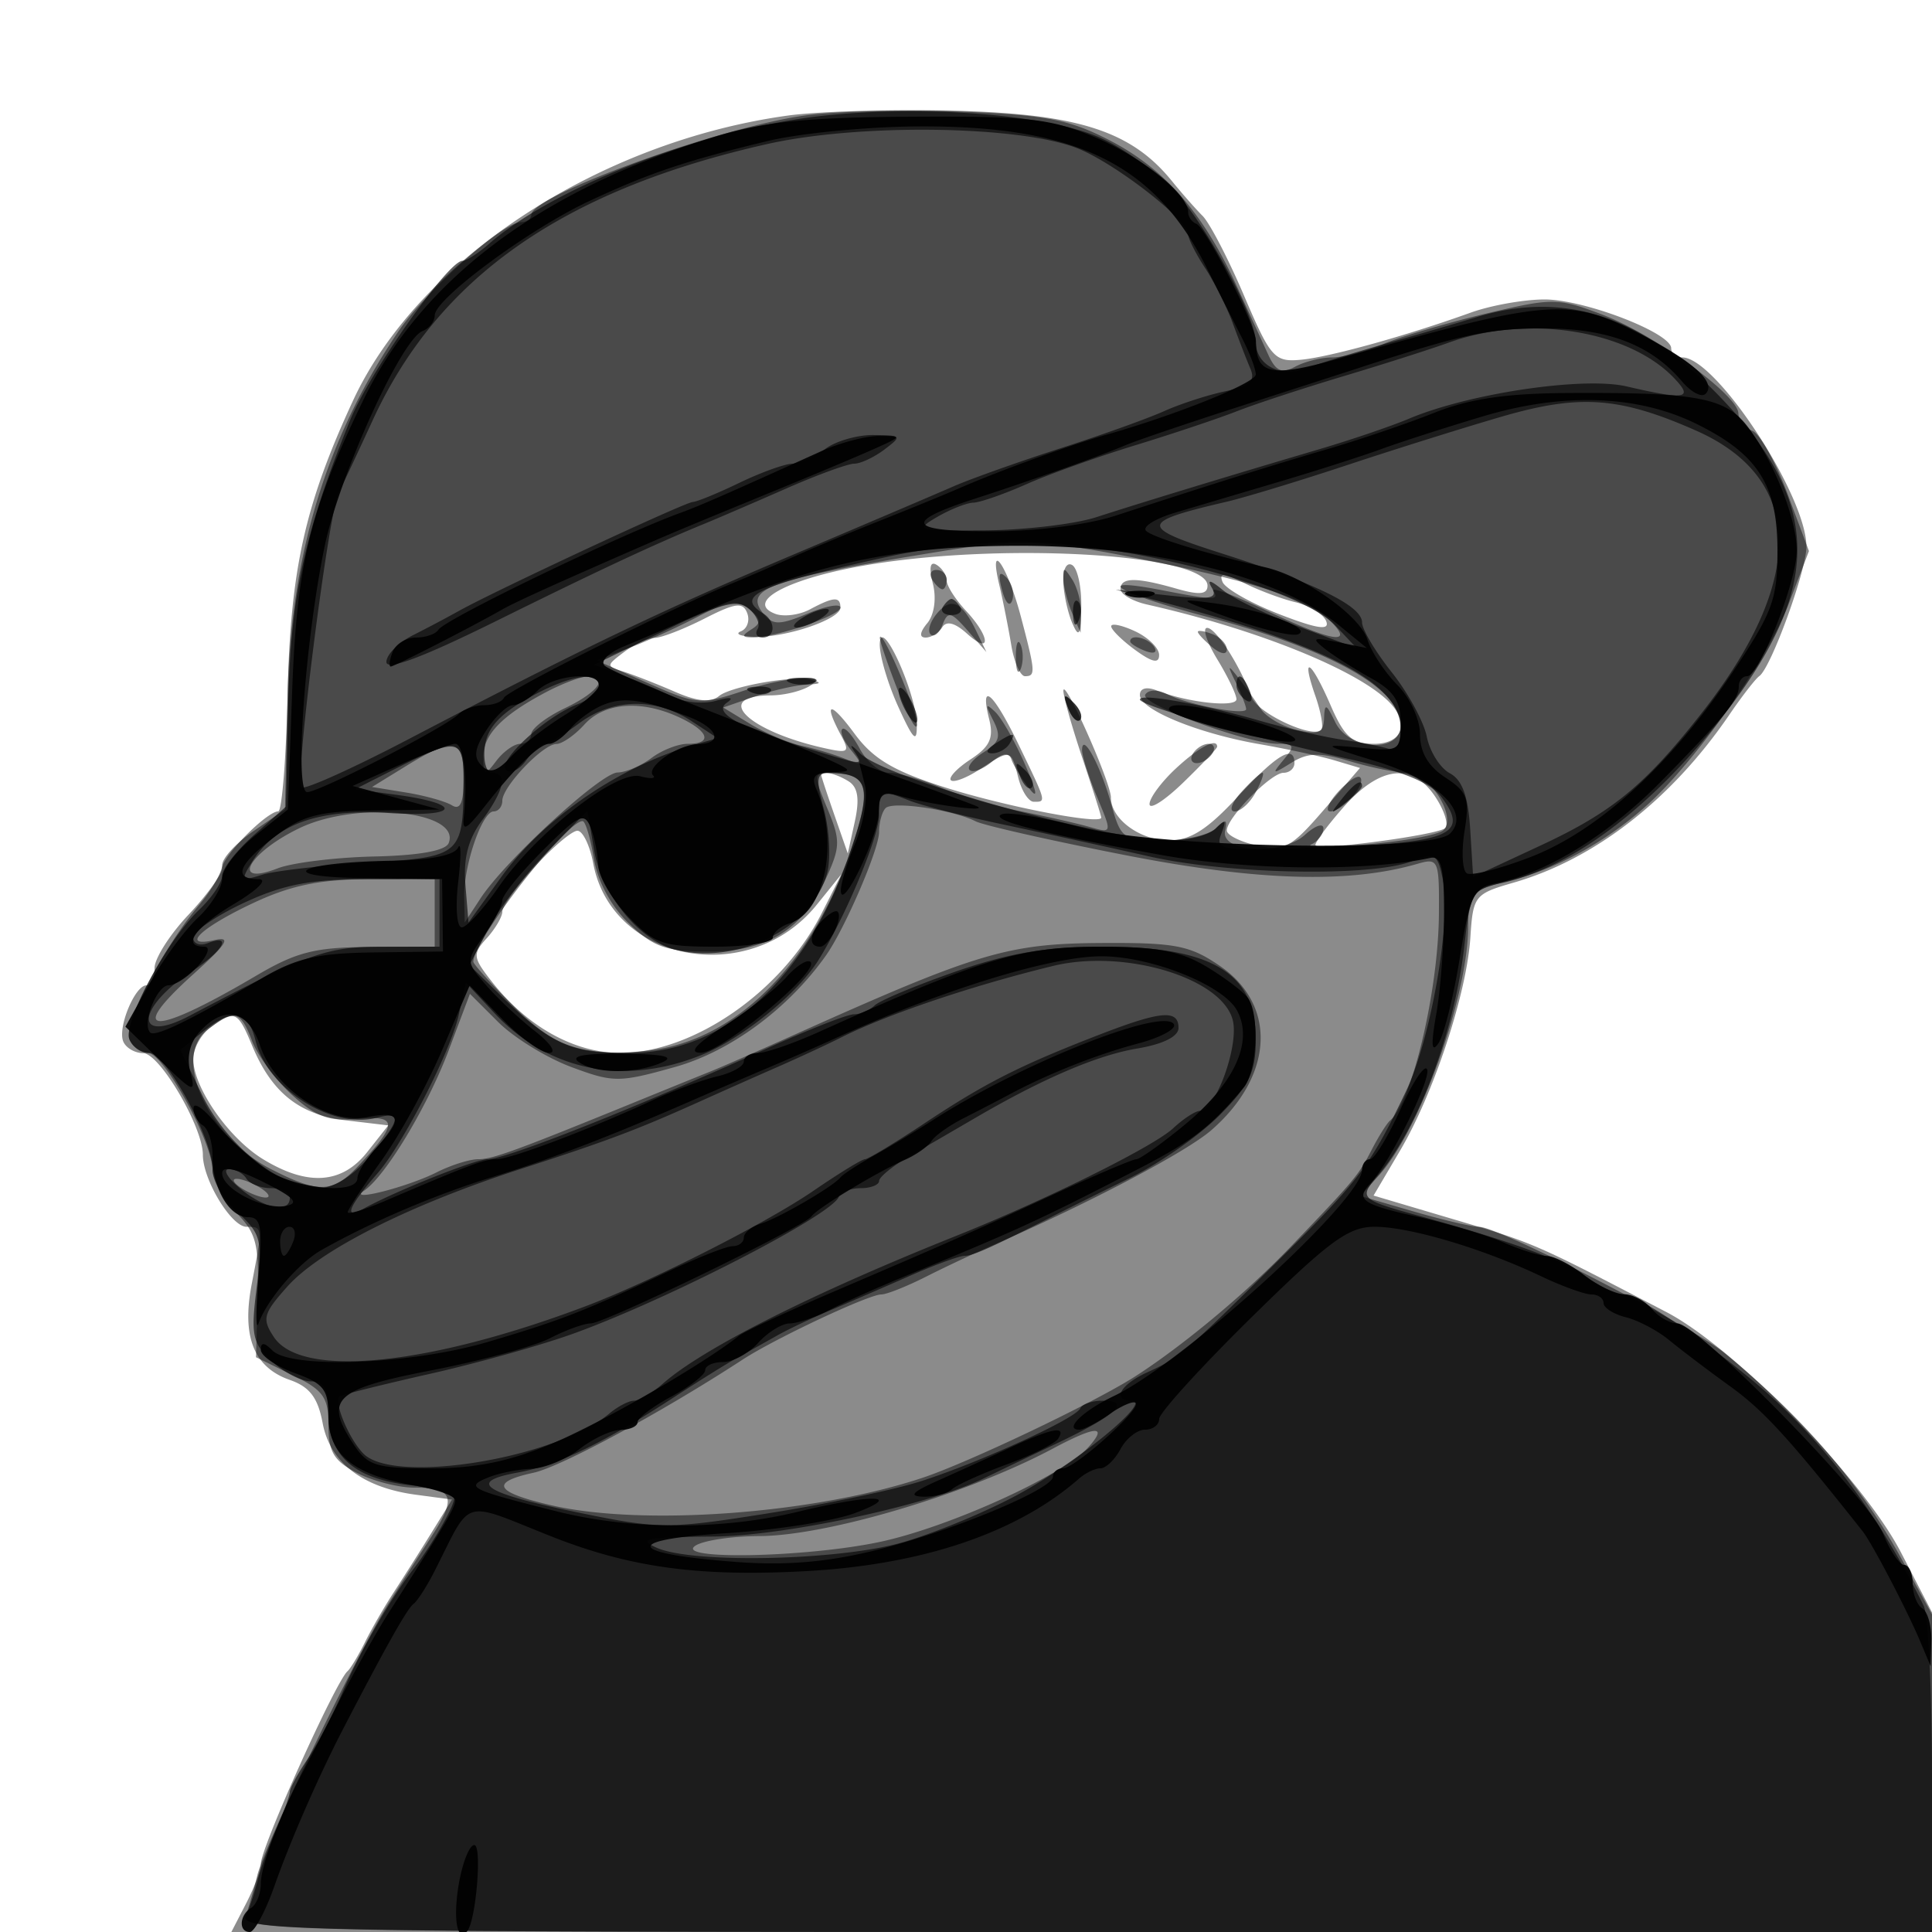
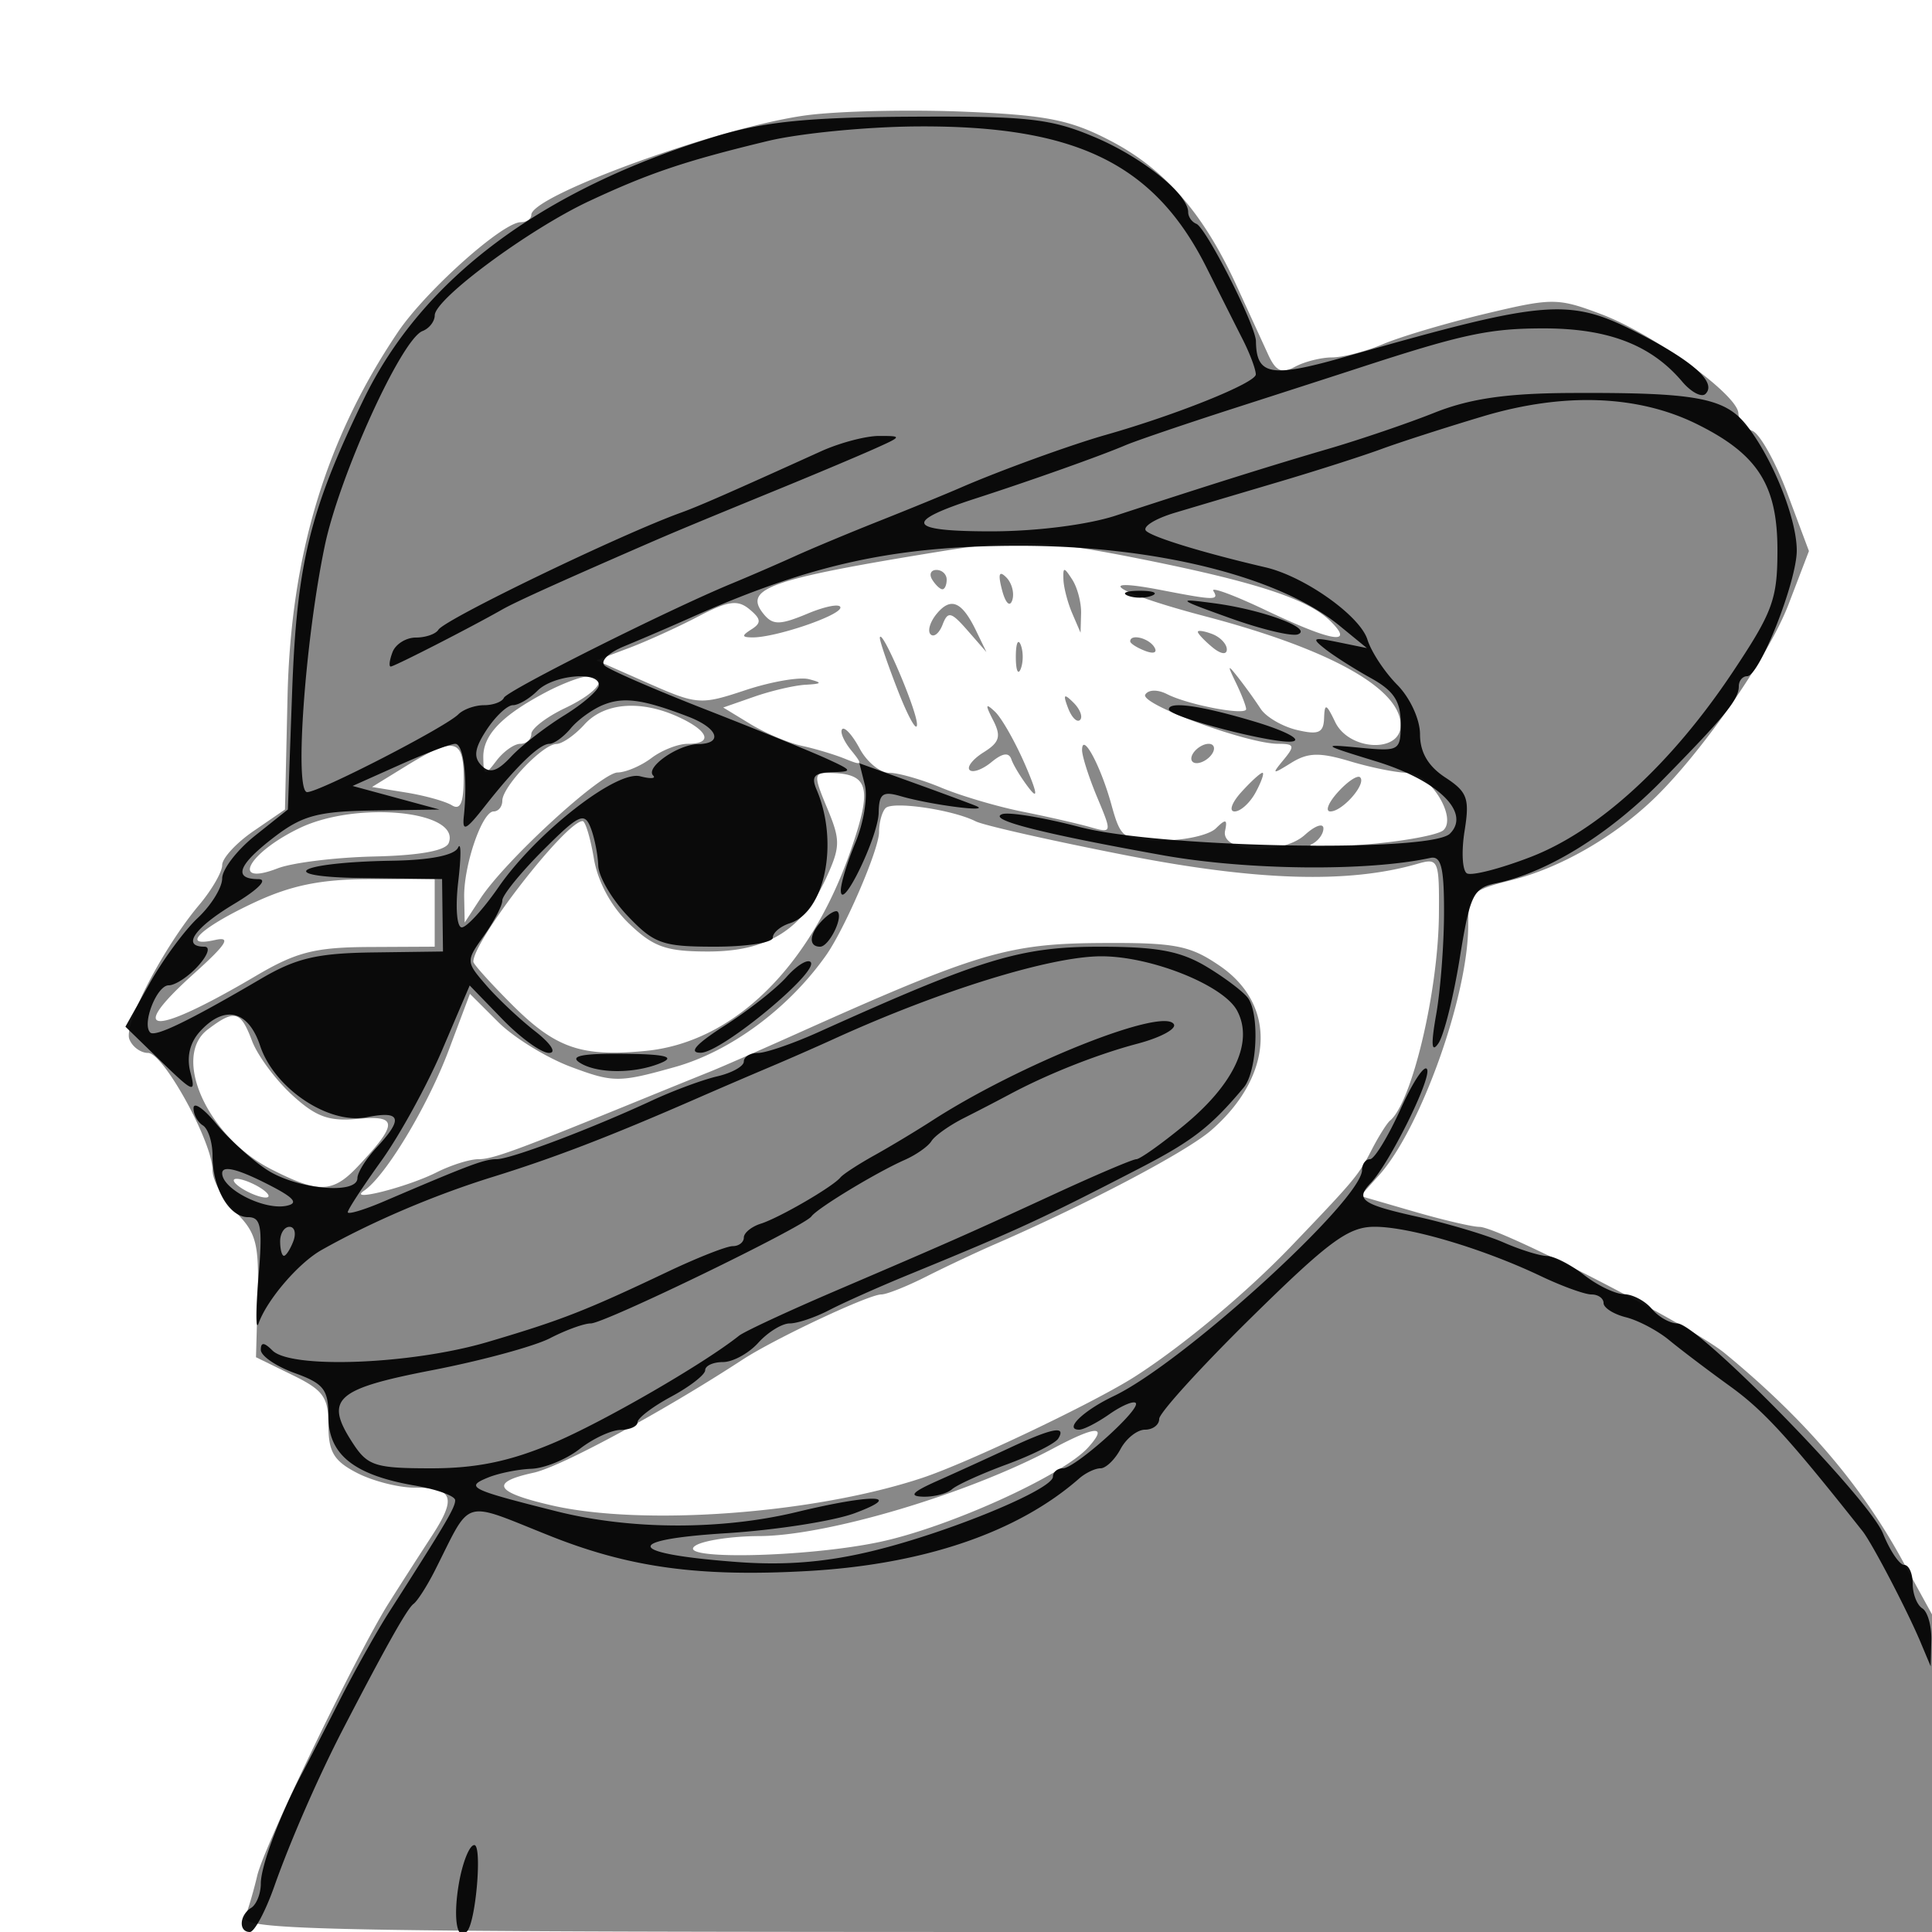
<svg xmlns="http://www.w3.org/2000/svg" width="200" height="200" fill="#000000">
-   <path fill-opacity=".455" fill-rule="evenodd" d="M81.5 11.971C61.907 14.691 43.281 26.922 36.531 41.5c-4.955 10.703-6.464 17.458-6.753 30.245-.153 6.734-.592 12.247-.976 12.25C27.61 84.004 23 88.666 23 89.862c0 .624-1.575 2.803-3.5 4.844s-3.5 4.517-3.5 5.502c0 .986-.378 1.792-.839 1.792-1.167 0-2.951 4.23-2.426 5.75.237.687 1.182 1.262 2.098 1.277 1.706.029 6.167 7.632 6.167 10.511 0 2.595 2.952 7.462 4.526 7.462 1.682 0 1.68-.021.532 5.927-1.05 5.442.216 8.624 3.95 9.926 2.046.713 2.898 1.833 3.39 4.453.769 4.1 4.125 6.686 9.637 7.426l3.759.504-2.147 3.467a381 381 0 0 1-3.886 6.132c-.957 1.466-2.298 3.79-2.98 5.165s-1.494 2.725-1.804 3C34.721 174.115 27 191.274 27 192.951c0 .631-.687 2.476-1.526 4.099L23.949 200H200v-33.082l-3.211-6.209c-3.93-7.599-17.197-21.193-24.289-24.886-14.009-7.296-13.487-7.071-22.655-9.789l-7.655-2.269 2.752-4.666c3.481-5.904 6.898-16.271 7.271-22.06.277-4.302.437-4.505 4.465-5.666 8.415-2.426 16.337-8.587 22.336-17.373 1.314-1.925 2.713-3.729 3.108-4.009C183.336 69.129 187 59.065 187 56.59c0-5.306-9.368-19.59-12.848-19.59-.634 0-1.152-.429-1.152-.953 0-1.585-8.991-5.047-13.107-5.047-2.119 0-5.549.61-7.623 1.355-6.768 2.433-14.711 4.634-17.657 4.892-2.688.236-3.091-.224-5.835-6.654-1.622-3.798-3.55-7.508-4.286-8.244s-2.16-2.353-3.165-3.594c-4.163-5.139-9.588-6.924-22.136-7.283-6.43-.184-14.391.041-17.691.499m7.554 46.643c-7.752 1.406-11.916 3.734-8.81 4.926.88.338 2.505.129 3.612-.463C86.309 61.764 87 61.726 87 62.902c0 1.204-5.643 3.118-8.899 3.019-1.431-.043-2.064-.297-1.407-.565.656-.267.951-1.118.654-1.892-.445-1.159-1.221-1.059-4.404.565-2.125 1.084-4.445 1.985-5.154 2.003-.71.017-2.147.68-3.193 1.472-1.872 1.417-1.872 1.451 0 2.041 1.046.331 3.413 1.259 5.259 2.062 2.346 1.022 3.731 1.151 4.601.429.685-.568 3.449-1.296 6.144-1.617 3.619-.431 4.507-.305 3.399.483-.825.587-2.711 1.074-4.191 1.083-6.122.035-2.452 3.679 5.493 5.453 2.547.569 2.707.447 1.75-1.34-1.876-3.505-1.115-3.572 1.428-.125 1.914 2.594 4.044 3.857 9.341 5.536C104.11 83.503 114 85.414 114 84.636c0-.179-.889-2.983-1.975-6.231s-1.961-6.355-1.943-6.905c.048-1.445 4.918 9.505 4.918 11.057 0 2.23 3.014 4.443 6.051 4.443 2.165 0 3.967-1.149 7.056-4.5C132.172 78.09 134 77.004 134 79c0 .55-.511 1-1.135 1-1.294 0-5.865 4.655-5.865 5.972 0 .478 1.408 1.178 3.13 1.556 2.814.619 3.508.249 6.893-3.67l3.764-4.358-2.644-.788c-1.454-.433-4.937-1.186-7.74-1.673-6.398-1.11-12.403-3.577-12.403-5.095 0-.7.692-.884 1.75-.466 3.148 1.245 8.25 1.803 8.246.903-.002-.485-.895-2.344-1.985-4.131S124.448 65 124.96 65c.911 0 3.373 3.834 4.615 7.187.605 1.632 6.283 4.288 7.203 3.369.249-.25-.025-1.827-.61-3.505-1.534-4.399-.467-3.754 1.571.949 1.423 3.284 2.228 4 4.497 4 2.992 0 3.743-2.173 1.514-4.381-3.363-3.331-13.755-7.504-25-10.037-1.513-.341-2.75-1.062-2.75-1.601 0-1.228 1.604-1.242 5.757-.051 2.404.69 3.243.612 3.243-.3 0-3.341-21.871-4.568-35.946-2.016m7.518 1.815c.383 1.527.143 3.21-.583 4.084-.783.943-.845 1.487-.17 1.487.584 0 1.359-.479 1.721-1.065.431-.697 1.315-.471 2.559.655 2.527 2.286 2.446.372-.099-2.36-1.1-1.18-2-2.589-2-3.129 0-.541-.468-1.272-1.04-1.626-.675-.417-.811.269-.388 1.954m6.863.071c.389 1.65.95 4.463 1.246 6.25s.939 3.25 1.428 3.25c1.116 0 1.086-.427-.438-6.202-1.361-5.158-3.377-8.131-2.236-3.298m6.635-.309c.039 1.27.457 3.209.93 4.309.693 1.612.873 1.284.93-1.691.038-2.03-.38-3.969-.93-4.309-.562-.347-.969.393-.93 1.691m16.486.047c.276.694 2.921 2.199 5.877 3.345 3.897 1.509 5.234 1.713 4.861.741-.283-.738-1.702-1.626-3.154-1.973s-3.865-1.249-5.363-2.003c-2.091-1.053-2.607-1.079-2.221-.11m-11.525 4.606c.018.361 1.143 1.465 2.5 2.453 1.763 1.282 2.467 1.425 2.461.5-.004-.713-1.129-1.817-2.5-2.453s-2.478-.861-2.461-.5m-23.957 1.797c-.041 1.177.816 4.102 1.904 6.5 1.579 3.48 1.968 3.855 1.926 1.859-.07-3.363-3.726-11.343-3.83-8.359m11.329 7.828c.484 1.929.063 2.835-1.923 4.136-1.398.916-2.317 1.891-2.042 2.166s1.623-.236 2.996-1.136c3.205-2.1 3.234-2.093 3.977.865.345 1.375 1.069 2.5 1.608 2.5 1.308 0 1.338.115-1.521-5.813-2.662-5.517-4.119-6.796-3.095-2.718m19.337 5.071c-1.507 1.398-2.74 3.061-2.74 3.697 0 .635 1.575-.371 3.5-2.237s3.5-3.529 3.5-3.696c0-.962-1.87.02-4.26 2.236m-36.725.71c.008.138.63 2.017 1.382 4.177l1.367 3.926.725-3.301c.512-2.335.327-3.554-.632-4.162-1.292-.818-2.874-1.175-2.842-.64m54.027 3.355c-1.741 1.983-3.024 3.747-2.85 3.92.531.532 12.727-1.111 13.424-1.808.36-.36-.091-1.794-1.004-3.186-2.386-3.642-5.762-3.264-9.57 1.074m-83.657 6.09C53.523 91.728 52 93.83 52 94.367s-.725 1.777-1.611 2.756c-1.488 1.644-1.448 1.987.539 4.512 3.663 4.658 8.546 7.365 13.284 7.365 7.556 0 16.764-6.383 20.842-14.449l2.048-4.051-2.567 3.178c-6.948 8.601-21.201 5.951-23.124-4.3C61.063 87.52 60.326 86 59.774 86c-.553 0-2.527 1.663-4.389 3.695M21.75 106.392c-.962.731-1.748 2.179-1.746 3.218.006 2.965 3.661 8.215 7.237 10.395 4.612 2.812 8.165 2.564 10.783-.755l2.17-2.75-4.368-.521c-4.836-.576-7.709-2.869-9.74-7.772-1.48-3.572-1.829-3.718-4.336-1.815" />
  <path fill-opacity=".468" fill-rule="evenodd" d="M83.5 11.932C74.69 13.098 55 20.223 55 22.244c0 .416-.487.756-1.082.756-1.893 0-9.863 7.128-12.735 11.39-7.458 11.068-11.085 23.061-11.419 37.76L29.5 83.8l-3.25 2.229C24.462 87.255 23 88.84 23 89.552s-1.073 2.569-2.384 4.127c-3.712 4.413-7.827 12.329-7.224 13.9.3.782 1.17 1.421 1.935 1.421 1.6 0 6.673 9.227 6.673 12.138 0 1.074 1.092 3.045 2.426 4.379 2.103 2.103 2.402 3.261 2.25 8.704L26.5 140.5l3.75 1.832c3.236 1.582 3.75 2.297 3.75 5.225 0 2.744.563 3.683 2.95 4.917 1.623.839 4.296 1.526 5.941 1.526 4.035 0 4.406 1.027 1.807 5.01a677 677 0 0 0-4.449 6.929c-3.268 5.169-12.889 25.105-13.618 28.218-.342 1.462-.898 3.374-1.234 4.25-.556 1.45 7.263 1.593 86.996 1.593H200v-32.877l-3.13-5.704c-4.271-7.782-10.125-14.595-18.343-21.35-3.378-2.776-23.34-13.053-25.373-13.063-.74-.003-3.816-.724-6.835-1.602l-5.488-1.595 1.933-2.155c4.285-4.774 9.2-18.515 9.224-25.785.011-3.475.209-3.681 4.583-4.783 4.871-1.226 10.339-4.336 14.442-8.212 4.978-4.703 12.049-14.858 14.127-20.289l2.121-5.54-2.226-5.952c-1.225-3.274-2.858-6.195-3.631-6.491-.772-.297-1.423-1.116-1.447-1.821-.063-1.911-8.787-8.217-14.187-10.253-4.512-1.702-5.064-1.704-12-.049-3.998.954-8.748 2.362-10.554 3.128S139.018 37 137.9 37s-2.836.431-3.82.957c-1.402.75-2.006.48-2.798-1.25-.556-1.214-2.043-4.457-3.306-7.207-3.403-7.412-7.378-11.978-12.978-14.906-4.195-2.193-6.643-2.681-15.248-3.035-5.637-.232-12.95-.064-16.25.373m14 45.128c-17.972 2.915-20.639 3.863-18.413 6.545.927 1.117 1.676 1.103 4.512-.082 1.871-.782 3.401-1.065 3.401-.63 0 .831-6.743 3.118-9.116 3.092-1.109-.013-1.126-.179-.087-.839 1.04-.659.999-1.07-.208-2.072-1.223-1.015-2.215-.877-5.297.74-2.086 1.094-5.315 2.563-7.177 3.265l-3.385 1.275 5.312 2.345c5.135 2.266 5.472 2.291 10.122.747 2.645-.879 5.603-1.391 6.573-1.138 1.434.374 1.371.482-.338.576-1.155.064-3.547.62-5.316 1.237l-3.215 1.121 2.822 1.716c1.552.943 3.944 1.956 5.316 2.25s3.394.902 4.494 1.351c1.79.73 1.854.636.607-.896-.765-.941-1.179-1.925-.918-2.186s1.076.65 1.812 2.025C89.736 78.876 91.107 80 92.047 80s3.363.691 5.386 1.536c2.022.845 5.789 1.96 8.372 2.477 2.582.517 5.739 1.237 7.015 1.599 2.318.657 2.319.655.75-3.099-.864-2.067-1.563-4.265-1.555-4.885.026-1.886 1.92 1.637 3.024 5.622.992 3.584 1.226 3.75 5.3 3.75 2.343 0 4.833-.562 5.532-1.25 1.02-1.002 1.208-.953.95.25-.486 2.271 5.87 2.59 8.273.415 1.048-.949 1.906-1.243 1.906-.653 0 .589-.562 1.332-1.25 1.65-.687.319 1.9.317 5.75-.004s7.418-.984 7.93-1.475c1.42-1.363-1.456-5.933-3.733-5.933-1.081 0-3.745-.533-5.92-1.185-3.174-.951-4.382-.919-6.116.161-1.969 1.225-2.039 1.197-.789-.315 1.197-1.448 1.126-1.661-.555-1.661-3.227 0-14.359-4.123-13.758-5.095.323-.524 1.28-.544 2.252-.049 2.188 1.117 8.189 2.255 8.189 1.553 0-.297-.475-1.523-1.055-2.725-.912-1.888-.878-1.958.25-.521a53 53 0 0 1 2.305 3.206c.55.847 2.238 1.835 3.75 2.195 2.236.531 2.763.305 2.818-1.206.058-1.595.221-1.54 1.152.392 1.436 2.976 6.78 3.23 6.78.323 0-3.795-7.342-7.884-20.245-11.275-9.035-2.374-12.002-4.158-4.505-2.707 5.506 1.065 5.969 1.072 5.356.08-.282-.456 2.16.444 5.427 2 6.804 3.241 9.228 3.661 6.735 1.169-2.277-2.278-7.514-4.021-19.092-6.358-10.402-2.099-13.173-2.219-21.176-.922m-1 2.94c.34.55.816 1 1.059 1s.441-.45.441-1-.477-1-1.059-1-.781.45-.441 1m7.231 1.08c.354 1.352.807 1.806 1.057 1.057.24-.722-.038-1.787-.62-2.369-.742-.742-.872-.351-.437 1.312m6.355-1.08c.03.825.441 2.4.914 3.5l.859 2 .055-2c.031-1.1-.381-2.675-.914-3.5-.862-1.333-.963-1.333-.914 0m-13.115 3.535c-.691.832-.977 1.792-.637 2.132s.9-.114 1.244-1.009c.543-1.417.88-1.337 2.58.606l1.955 2.236-1.062-2.194c-1.473-3.045-2.612-3.539-4.08-1.771M124 65.409c0 .19.675.906 1.5 1.591.865.718 1.5.815 1.5.229 0-.558-.675-1.274-1.5-1.591s-1.5-.419-1.5-.229M91.082 66c-.044.275.798 2.75 1.872 5.5s1.962 4.325 1.973 3.5c.019-1.417-3.675-10.064-3.845-9m14.076 2c0 1.375.227 1.938.504 1.25.278-.687.278-1.812 0-2.5-.277-.687-.504-.125-.504 1.25M117 66.393c0 .216.698.661 1.552.989.89.341 1.291.173.941-.393-.587-.951-2.493-1.406-2.493-.596m-60.5 5.272c-4.566 2.413-6.503 4.432-6.468 6.74.029 1.954.121 1.978 1.36.345.731-.963 1.841-1.75 2.468-1.75S55 76.543 55 75.984s1.575-1.767 3.5-2.685c3.48-1.66 4.637-3.335 2.25-3.259-.687.022-2.6.753-4.25 1.625m54.064 1.628c.376.986.935 1.541 1.243 1.233s.001-1.114-.683-1.793c-.988-.98-1.102-.865-.56.56M60.5 75c-.995 1.1-2.303 2.008-2.905 2.017-1.406.022-5.595 4.42-5.595 5.874 0 .61-.406 1.109-.902 1.109-1.191 0-3.112 5.613-3.046 8.899l.053 2.601 1.637-2.5c2.563-3.915 12.452-12.997 14.19-13.032.863-.017 2.442-.692 3.509-1.5 1.068-.807 2.755-1.468 3.75-1.468 2.63 0 2.202-1.31-.898-2.75-3.925-1.823-7.728-1.532-9.793.75m42.307-.447c.855 1.668.672 2.291-.974 3.32-1.115.696-1.77 1.524-1.455 1.839.316.315 1.333-.054 2.26-.819 1.146-.946 1.807-1.037 2.061-.285.205.61 1.032 1.96 1.837 3 .958 1.238.816.397-.408-2.43-1.03-2.377-2.435-4.852-3.122-5.5-.994-.936-1.034-.756-.199.875m-60.8 4.764-3.494 2.151 3.528.574c1.94.315 4.074.911 4.743 1.324.868.537 1.216-.267 1.216-2.807 0-4.125-.982-4.328-5.993-1.242M123.5 78c-.34.55-.168 1 .382 1s1.278-.45 1.618-1 .168-1-.382-1-1.278.45-1.618 1m-37.869 5.659c1.386 3.318 1.375 3.995-.114 7.25-2.447 5.348-6.053 7.591-12.201 7.591-4.347 0-5.669-.464-8.183-2.873-1.864-1.785-3.247-4.34-3.654-6.75-.36-2.132-.885-3.877-1.167-3.877C58.594 85 49 97.346 49 99.557c0 .244 1.789 2.232 3.975 4.418 4.534 4.534 7.185 5.456 13.845 4.816 9.096-.874 17.057-8.648 21.243-20.745 2.288-6.612 1.899-7.993-2.262-8.031-1.568-.014-1.581.267-.17 3.644M128.5 82c-.995 1.1-1.306 2-.69 2s1.601-.9 2.19-2 .899-2 .69-2-1.195.9-2.19 2m10.006-.006c-.999 1.103-1.351 2.006-.783 2.006 1.258 0 3.752-2.858 3.08-3.53-.265-.265-1.299.42-2.297 1.524m-46.828 1.661c-.373.373-.678 1.491-.678 2.485 0 1.777-3.542 10.005-5.5 12.775-3.883 5.495-9.887 9.93-15.623 11.54-5.801 1.627-6.379 1.627-10.754-.005-2.543-.949-5.94-3.04-7.549-4.647l-2.927-2.921-2.184 5.809c-2.192 5.831-6.551 13.07-8.773 14.568-1.821 1.228 4.449-.358 7.51-1.899 1.486-.748 3.427-1.36 4.315-1.36 1.501 0 3.825-.851 16.985-6.221 2.75-1.122 5.9-2.4 7-2.84s5.15-2.212 9-3.939c18.686-8.382 21.839-9.321 31.488-9.381 7.682-.047 9.189.244 12.301 2.377 5.947 4.075 5.557 11.397-.904 17.01-2.581 2.243-12.786 7.619-22.385 11.794-1.925.837-5.136 2.35-7.136 3.361S91.782 134 91.238 134c-1.308 0-11.031 4.571-14.393 6.766-8.194 5.352-18.764 11.071-21.595 11.687-4.595.998-4.042 2.021 1.826 3.375 9.491 2.191 27.241.876 38.424-2.847 4.786-1.593 17.801-7.797 22-10.487 4.954-3.174 11.6-8.72 16.171-13.494 6.62-6.916 6.963-7.328 8.34-10 .709-1.375 1.559-2.725 1.889-3 2.27-1.891 4.997-13.417 5.056-21.367.042-5.618-.051-5.839-2.206-5.214-7.119 2.064-16.599 1.783-30.285-.9-7.681-1.505-14.64-3.078-15.465-3.496-2.378-1.204-8.576-2.114-9.322-1.368M31 85.73c-5.312 2.557-7.215 6.076-2.25 4.159 1.512-.585 6.007-1.136 9.988-1.226 4.688-.105 7.405-.598 7.713-1.398C47.73 83.94 36.944 82.869 31 85.73m-4.627 7.677c-5.567 2.592-7.827 4.731-4.124 3.903 1.736-.389 1.226.42-2.227 3.531-7.116 6.411-4.224 6.489 6.478.175 4.18-2.466 6.107-2.956 11.75-2.983L45 98v-7l-6.75.01c-5.002.007-8.078.628-11.877 2.397M21.5 106.579c-3.751 2.843-.001 11.105 6.561 14.452 4.944 2.523 6.382 2.478 8.982-.281 4.158-4.411 4.163-5.322.028-4.928-3.017.288-4.357-.198-6.847-2.482-1.703-1.562-3.564-4.077-4.136-5.59-1.184-3.134-1.792-3.29-4.588-1.171M25 123c.825.533 1.95.969 2.5.969s.325-.436-.5-.969-1.95-.969-2.5-.969-.325.436.5.969m84 26.955c-8.826 4.708-23.371 9.039-30.426 9.06-2.791.009-5.749.452-6.574.985-2.324 1.502 11.355 1.24 19-.364 7.119-1.493 18.99-6.862 21.635-9.785 2.108-2.33.861-2.294-3.635.104" />
-   <path fill-opacity=".621" fill-rule="evenodd" d="M85.5 11.95c-12.256 1.269-28.032 7.284-34.884 13.3-1.096.962-2.332 1.75-2.746 1.75-1.472 0-9.633 11.581-11.628 16.5-4.711 11.62-6.147 18.162-6.394 29.13l-.246 10.87-3.301 2.934C24.486 88.048 23 89.942 23 90.644c0 .701-1.086 2.306-2.414 3.566-3.288 3.119-7.864 11.624-7.194 13.369.3.782 1.227 1.421 2.06 1.421 1.72 0 6.548 8.858 6.548 12.015 0 1.144 1.178 3.172 2.618 4.507 2.414 2.237 2.566 2.852 1.94 7.857-.603 4.826-.428 5.665 1.57 7.526 1.237 1.152 3.064 2.095 4.061 2.095 1.387 0 1.811.783 1.811 3.345 0 4.376 2.72 6.756 8.459 7.403 2.498.282 4.541.919 4.541 1.417 0 .823-2.333 4.844-4.256 7.335-2.303 2.983-5.503 8.536-7.205 12.5-1.062 2.475-2.743 5.694-3.735 7.154S30 185.121 30 185.503s-.63 2.113-1.401 3.846c-.77 1.733-1.619 4.051-1.886 5.151s-.81 2.787-1.207 3.75c-.682 1.659 3.844 1.75 86.887 1.75H200v-16.014c0-8.807-.386-16.795-.857-17.75-4.879-9.882-10.865-17.721-17.984-23.551-5.861-4.799-11.782-8.685-13.235-8.685-.613 0-2.31-.83-3.77-1.844-2.555-1.775-7.609-3.621-17.154-6.264-6.266-1.735-6.373-1.841-4.325-4.247 4.152-4.88 7.913-14.882 8.911-23.702.626-5.534.824-5.873 3.787-6.512 7.347-1.582 15.69-7.887 23.128-17.477 10.125-13.053 10.081-21.764-.163-32.576-8.197-8.652-16.313-11.368-25.514-8.539-1.828.562-6.024 1.786-9.324 2.721-3.3.934-7.063 2.104-8.362 2.599-2.574.981-5.138-.394-5.138-2.754 0-2.533-4.993-11.897-8.25-15.472-1.788-1.962-5.275-4.493-7.75-5.623-5.267-2.406-17.928-3.454-28.5-2.36m-6.054 2.957C58.29 19.669 45.389 28.697 38.584 43.5c-1.517 3.3-3.107 6.682-3.533 7.516-1.027 2.007-4.557 29.811-3.872 30.496.293.293 5.21-1.91 10.927-4.896C60.461 67.028 68.213 63.308 82 57.469c7.425-3.144 14.947-6.35 16.715-7.123s6.718-2.536 11-3.916 9.135-3.119 10.785-3.864 4.494-1.67 6.321-2.055c2.59-.547 3.165-1.065 2.614-2.356-.388-.91-1.207-3.025-1.821-4.7-.613-1.674-1.902-4.246-2.865-5.715-.962-1.468-1.749-3.033-1.749-3.477 0-1.53-7.82-7.559-11.657-8.987-6.171-2.297-22.491-2.486-31.897-.369M150 35.459c-1.925.696-6.875 2.275-11 3.509-4.125 1.235-9.075 2.863-11 3.618s-6.65 2.337-10.5 3.514-8.908 2.986-11.239 4.02-4.807 1.896-5.5 1.915c-.694.02-2.386.69-3.761 1.489-2.341 1.36-2.023 1.448 5 1.38 4.125-.04 9.3-.656 11.5-1.369 4.599-1.49 14.309-4.449 23-7.01 3.3-.973 7.515-2.406 9.366-3.186 6.231-2.624 18.03-4.375 22.512-3.34 6.171 1.425 6.97 1.284 4.911-.872-4.738-4.96-15.168-6.603-23.289-3.668m5.5 7.659c-3.85 1.117-11.05 3.373-16 5.013-4.95 1.641-10.575 3.352-12.5 3.803-9.096 2.132-9.14 2.604-.5 5.364 9.819 3.137 14.5 5.441 14.5 7.138 0 .709 1.382 3.027 3.07 5.152 1.689 2.125 3.323 5.128 3.632 6.673.309 1.546 1.379 3.247 2.378 3.782 1.295.693 1.903 2.371 2.118 5.852l.302 4.881 7-3.259c7.365-3.429 10.731-6.185 16.531-13.54 10.98-13.922 10.819-24.415-.452-29.4-7.903-3.495-12.032-3.795-20.079-1.459m-70.059 3.35c-1.067.808-2.616 1.498-3.441 1.534s-3.3.935-5.5 1.998-4.358 1.947-4.795 1.966c-.814.035-20.605 9.256-24.205 11.279a152 152 0 0 1-4.75 2.512c-1.513.764-2.75 2.011-2.75 2.771 0 .927 3.698-.448 11.25-4.182 10.864-5.373 16.485-7.999 21.75-10.16 1.375-.565 5.142-2.187 8.371-3.606S87.776 48 88.43 48s2.061-.661 3.129-1.468c1.844-1.395 1.788-1.47-1.118-1.5-1.682-.018-3.932.629-5 1.436M92 57.611c-13.621 3.005-15.955 4.063-13 5.889 1.322.817 1.282 2.5-.059 2.5-.582 0-.812-.399-.511-.887.301-.487-.115-1.437-.926-2.11-1.195-.992-2.85-.557-8.739 2.296L61.5 68.818l3 1.112c1.65.611 3.959 1.599 5.131 2.196 1.172.596 3.197.783 4.5.414 1.509-.427 1.905-.347 1.091.221-1.459 1.018 1.32 2.549 8.778 4.837 5.523 1.694 5.44 1.692 4.372.105-.479-.714-.197-.601.628.25C91.537 80.57 114.434 87 121.214 87c1.862 0 3.953-.562 4.645-1.25 1.01-1.003 1.121-.887.56.586-.659 1.732-.035 1.809 11.058 1.369 12.697-.503 14.632-1.359 11.741-5.191-1.127-1.494-4.048-2.691-9.666-3.961C128.901 76.146 118 73.04 118 72.412c0-.674 6.338.451 12.5 2.22 2.75.789 6.575 1.666 8.5 1.949s4.063.705 4.75.936c.775.261 1.25-.515 1.25-2.042 0-4.65-7.228-8.516-24.5-13.105l-5-1.328 5.378.59c4.37.48 5.228.336 4.578-.771-.539-.917-.173-.846 1.122.218 1.057.868 4.609 2.578 7.894 3.801l5.972 2.222-2.192-2.334c-3.76-4.002-22.384-8.835-33.449-8.68-3.467.049-9.228.734-12.803 1.523m5.603 5.222c-.283.459.12.834.897.834s1.18-.375.897-.834S98.71 62 98.5 62s-.614.375-.897.833m13.476.75c.048 1.165.285 1.402.604.605.289-.722.253-1.585-.079-1.917s-.568.258-.525 1.312M83 64c-.825.533-1.05.969-.5.969s1.675-.436 2.5-.969 1.05-.969.5-.969-1.675.436-2.5.969m-28.5 8.376c-2.847 1.629-4.091 3.057-4.316 4.956-.174 1.468.163 2.668.75 2.668 1.643 0 1.272 1.802-1.004 4.881-1.461 1.976-1.976 3.949-1.75 6.709l.32 3.91 3.391-4.711c4.384-6.089 12.236-11.463 20-13.689l2.391-.685-2.711-1.777c-3.721-2.438-8.105-2.359-11.577.208C58.392 76.031 56.775 77 56.401 77s-1.256.787-1.959 1.748c-.703.962-1.633 1.394-2.067.96-.916-.916 4.078-5.512 7.375-6.788 1.237-.479 2.25-1.332 2.25-1.895 0-1.675-3.229-1.093-7.5 1.351m27.25-1.714c.688.278 1.813.278 2.5 0 .688-.277.125-.504-1.25-.504s-1.937.227-1.25.504m46.25.279c0 .518.445 1.216.989 1.552.566.35.734-.051.393-.941-.665-1.732-1.382-2.049-1.382-.611m-50.187.742c.721.289 1.584.253 1.916-.079s-.258-.568-1.312-.525c-1.165.048-1.402.285-.604.604m15.218-.183c0 .55.436 1.675.969 2.5s.969 1.05.969.5-.436-1.675-.969-2.5-.969-1.05-.969-.5m17.533 1.793c.376.986.935 1.541 1.243 1.233s.001-1.114-.683-1.793c-.988-.98-1.102-.865-.56.56M103 77c-.901.582-1.025.975-.309.985.655.008 1.469-.435 1.809-.985.767-1.242.421-1.242-1.5 0m-61.878 2.487-4.377 2.215 4.248.57c7.062.947 6.556 2.358-.68 1.897-7.292-.464-11.759 1.114-14.196 5.015-1.219 1.952-1.146 2.048 1.036 1.366 1.291-.403 6.246-.97 11.011-1.26 9.613-.584 9.794-.741 9.822-8.54.016-4.324-.594-4.436-6.864-1.263m64.442.806c.376.986.935 1.541 1.243 1.233s.001-1.114-.683-1.793c-.988-.98-1.102-.865-.56.56M85.295 83.81c.559 2.096.717 5.008.349 6.471-1.422 5.668-9.141 9.641-15.644 8.052-3.773-.922-7.72-5.719-8.499-10.328l-.689-4.08-4.182 4.288c-2.3 2.358-5.049 5.953-6.108 7.99l-1.926 3.703 3.511 3.409c4.922 4.78 7.005 5.685 13.089 5.685 9.902 0 18.381-7.749 22.844-20.877 2.267-6.672 1.897-8.069-2.151-8.108-1.378-.013-1.464.536-.594 3.795m53.577-1.06c-1.243 1.586-1.208 1.621.378.378.963-.755 1.75-1.543 1.75-1.75 0-.823-.821-.294-2.128 1.372M91 84.379c0 2.214-3.525 10.637-6.293 15.04-2.188 3.479-7.826 8.053-12.05 9.777-8.003 3.264-15.868 1.68-21.483-4.328l-2.951-3.158-.737 3.354c-.828 3.771-5.766 13.392-8.435 16.436-2.997 3.419-3.534 4.799-1.406 3.619C40.916 123.306 49.213 120 50.494 120c1.911 0 15.62-5.438 28.845-11.441 4.312-1.958 8.384-3.559 9.05-3.559s1.639-.415 2.161-.922c.523-.507 4.291-2.082 8.374-3.5C104.47 98.652 108.345 98 114.24 98c11.254 0 15.76 2.732 15.76 9.556 0 3.412-.637 4.753-3.75 7.889-2.062 2.078-6.225 4.994-9.25 6.479a872 872 0 0 0-7.5 3.72c-6.908 3.515-8.768 4.356-9.636 4.356-.536 0-3.087.933-5.669 2.072A664 664 0 0 1 86 135.621c-1.925.812-4.4 1.984-5.5 2.605s-2.9 1.623-4 2.227-4.025 2.422-6.5 4.041c-7.363 4.814-12.267 7.191-16.38 7.94-5.382.979-3.612 2.126 6.463 4.19 8.162 1.672 9.116 1.673 19.5.026 6.004-.953 13.167-2.467 15.917-3.365 6.303-2.058 15.894-6.461 16.333-7.498.184-.433 1.223-.787 2.309-.787 3.055 0 1.446 1.481-4.871 4.482a893 893 0 0 0-7.284 3.491c-5.635 2.786-20.654 6.033-28.175 6.09-6.94.053-7.899.246-5.812 1.168 3.707 1.637 18.64 1.33 25.264-.519 3.171-.886 8.487-3.061 11.814-4.834 6.196-3.303 14.262-9.878 12.117-9.878-2.137 0-1.262-1.648 1.555-2.93 3.351-1.525 3.749-1.866 13.75-11.757 8.235-8.144 9.355-9.632 13.033-17.313 2.55-5.326 4.706-17.556 3.849-21.838-.561-2.808-.797-2.953-3.244-2-4.173 1.625-18.927 1.354-27.138-.5a1363 1363 0 0 0-15-3.278c-4.125-.872-8.534-1.99-9.797-2.484C91.052 81.665 91 81.689 91 84.379m-65.75 9.085C22.362 94.808 20 96.427 20 97.061s.675.894 1.5.577c2.597-.996 1.624.777-1.57 2.862-5.853 3.82-6.103 7.704-.299 4.649C31.983 98.646 33.786 98 39.596 98H45.5v-7l-7.5.01c-5.841.007-8.661.55-12.75 2.454M109 99.997c-8.357 2.033-17.209 5.023-21.96 7.418-1.397.705-4.34 2.07-6.54 3.034-2.2.963-5.8 2.563-8 3.554-6.53 2.942-9.55 4.08-18.602 7.01-11.555 3.741-20.805 8.405-24.166 12.186-2.488 2.798-2.628 3.326-1.384 5.207 2.826 4.274 15.816 3.006 32.152-3.139 6.842-2.574 18.784-8.619 23.74-12.017 2.607-1.787 4.994-3.25 5.305-3.25s3.128-1.702 6.26-3.783c6.192-4.113 9.817-5.945 18.078-9.137 6.329-2.445 8.117-2.592 8.117-.668 0 .883-1.593 1.679-4.25 2.125-4.164.698-9.771 3.097-16.75 7.167-1.925 1.123-4.96 2.886-6.744 3.919s-3.246 2.215-3.25 2.627c-.003.412-.868.75-1.923.75-1.054 0-2.066.403-2.25.894-.695 1.867-17.423 10.502-27.333 14.111-3.3 1.202-10.05 3.099-15 4.217s-9.154 2.166-9.341 2.33c-.644.561.972 4.436 2.478 5.942 3.21 3.21 19.932.472 25.442-4.165.868-.731 2.021-1.329 2.561-1.329.541 0 1.874-.787 2.964-1.75 4.119-3.639 15.395-9.323 30.364-15.307 9.246-3.696 20.432-9.241 22.471-11.139 1.066-.992 2.311-1.804 2.766-1.804 1.62 0 4.074-6.752 3.412-9.388-1.097-4.373-11.2-7.42-18.617-5.615m-88.054 6.846-2.276 1.843 2.272 4.694c2.497 5.159 8.067 9.62 12.01 9.62 1.57 0 3.512-1.199 5.265-3.25 3.296-3.856 3.471-4.743.799-4.044-4.674 1.222-11.338-3-12.557-7.956-.789-3.212-2.35-3.469-5.513-.907m3.915 16.19c2.531 2.109 5.139 2.6 5.139.967 0-.55-.873-1-1.941-1s-2.219-.45-2.559-1-1.154-.985-1.809-.967-.129.919 1.17 2" />
  <path fill-opacity=".929" fill-rule="evenodd" d="M74 14.15c-18.016 5.514-30.312 14.721-36.378 27.24-5.564 11.482-6.901 16.961-7.382 30.26L29.8 83.8l-3.4 2.711c-1.87 1.491-3.4 3.482-3.4 4.425 0 .944-1.136 2.783-2.525 4.088-1.389 1.304-3.643 4.371-5.008 6.815l-2.484 4.443 3.682 3.575c3.367 3.27 3.627 3.368 3.046 1.146-.412-1.577-.068-3.056.982-4.216 2.528-2.794 5.011-2.211 6.233 1.463 1.475 4.433 7.102 8.194 11.07 7.401 3.508-.702 3.779.14 1.004 3.119-1.1 1.18-2 2.615-2 3.188 0 1.742-6.314 1.151-9.394-.879-1.592-1.05-3.939-3.184-5.215-4.744s-2.335-2.299-2.355-1.644.414 1.469.964 1.809 1 1.746 1 3.125c0 3.39 1.72 6.375 3.674 6.375 1.356 0 1.523.965 1.082 6.25-.287 3.438-.282 5.575.01 4.75.869-2.447 4.133-6.255 6.514-7.597 5.169-2.915 11.637-5.677 17.72-7.566 6.387-1.984 12.079-4.171 21-8.068a784 784 0 0 1 7.765-3.34c1.795-.756 4.72-2.039 6.5-2.851 11.033-5.035 22.474-8.576 27.732-8.583 5.167-.007 12.655 2.987 14.067 5.624 1.738 3.248-.3 7.621-5.559 11.93-2.316 1.898-4.508 3.451-4.87 3.451s-4.141 1.606-8.397 3.569c-9.011 4.155-10.709 4.907-22.738 10.057-4.95 2.12-9.45 4.213-10 4.651-3.685 2.934-14.127 8.962-19.292 11.136-4.456 1.875-7.913 2.587-12.563 2.587-5.779 0-6.581-.254-8.092-2.559-3.017-4.605-1.892-5.648 8.199-7.601 5.087-.984 10.577-2.476 12.199-3.315S60.466 137 61.157 137c1.427 0 22.077-10.016 22.843-11.08.614-.853 6.721-4.551 9.653-5.846 1.184-.523 2.43-1.4 2.77-1.949s1.845-1.619 3.347-2.378a266 266 0 0 0 4.73-2.452c3.937-2.112 9.07-4.146 13.279-5.26 2.353-.623 4.035-1.527 3.736-2.01-1.105-1.789-15.995 4.15-25.015 9.976-1.65 1.066-4.35 2.69-6 3.608s-3.225 1.945-3.5 2.281c-.792.966-6.325 4.178-8.25 4.788-.963.306-1.75.953-1.75 1.439 0 .485-.518.883-1.15.883-.633 0-3.67 1.196-6.75 2.659-8.53 4.05-11.008 5.016-18.628 7.266-7.86 2.32-20.336 2.811-22.272.875-.857-.857-1.2-.876-1.2-.065 0 .625 1.575 1.705 3.5 2.401 3.03 1.096 3.5 1.706 3.5 4.542 0 3.899 2.667 6.024 8.914 7.102 2.296.396 4.187 1.077 4.203 1.513.027.738-.929 2.358-6.885 11.664-1.247 1.949-3.525 6.018-5.063 9.043a647 647 0 0 1-3.86 7.5C29 187.837 27 193.162 27 194.975c0 1.049-.45 2.185-1 2.525-1.227.758-1.321 2.5-.136 2.5.475 0 1.618-2.138 2.54-4.75 1.652-4.684 4.574-11.368 7.104-16.25 4.428-8.544 6.649-12.489 7.296-12.962.405-.296 1.403-1.853 2.216-3.461 3.863-7.63 2.649-7.269 11.98-3.559 8.185 3.255 15.362 4.235 26.5 3.621 12.064-.666 21.823-3.98 28.208-9.58.664-.582 1.661-1.059 2.215-1.059s1.488-.9 2.077-2 1.73-2 2.535-2 1.465-.502 1.465-1.115 4.293-5.338 9.539-10.5c8.039-7.909 10.044-9.386 12.75-9.39 3.609-.006 11.209 2.249 17.211 5.106 2.2 1.048 4.563 1.903 5.25 1.902s1.25.398 1.25.889c0 .49 1.042 1.153 2.316 1.472 1.273.32 3.283 1.381 4.467 2.359 1.183.977 4.021 3.127 6.306 4.777 3.499 2.527 6.053 5.319 13.719 15 .996 1.258 4.617 8.191 6.007 11.5l1.05 2.5.067-2.691c.038-1.48-.382-2.969-.932-3.309s-1-1.491-1-2.559-.395-1.941-.879-1.941c-.483 0-1.47-1.463-2.194-3.25-1.498-3.7-19.163-21.75-21.287-21.75-.767 0-1.955-.675-2.64-1.5s-1.977-1.51-2.872-1.522c-.896-.012-2.753-.902-4.128-1.978s-3.107-1.966-3.849-1.978-2.767-.643-4.5-1.402-5.739-1.956-8.901-2.66c-5.809-1.293-6.49-1.786-4.842-3.51 1.913-2.002 6.202-10.619 5.835-11.722-.213-.637-1.447 1.189-2.743 4.057S142.274 120 141.822 120s-.822.496-.822 1.103c0 3.118-18.523 19.992-25.708 23.42-3.173 1.514-5.191 3.477-3.574 3.477.461 0 1.866-.721 3.124-1.602s2.485-1.405 2.726-1.164c.602.603-6.267 6.766-7.541 6.766-.565 0-1.027.389-1.027.863 0 1.317-10.646 5.719-18.5 7.651-4.886 1.201-9.172 1.559-14.193 1.185-11.455-.854-12.017-2.299-1.159-2.98 5.143-.322 11.152-1.26 13.352-2.082 5.175-1.935 1.803-2.001-6-.117-7.811 1.886-17.187 1.863-24.856-.062-9.016-2.264-9.528-2.515-7.144-3.495 1.1-.452 3.125-.864 4.5-.915s3.625-.972 5-2.048 3.288-1.966 4.25-1.978 1.75-.37 1.75-.795 1.575-1.62 3.5-2.657 3.5-2.264 3.5-2.727.83-.843 1.845-.843 2.66-.9 3.655-2 2.458-2 3.251-2 2.635-.621 4.095-1.381 5.129-2.396 8.154-3.637c11.45-4.697 13.707-5.736 24-11.056 5.451-2.818 7.358-4.299 10.75-8.349 1.36-1.624 1.664-7.396.485-9.201-.404-.618-2.31-2.079-4.235-3.246-2.753-1.67-5.125-2.123-11.117-2.126-8.234-.004-12.186 1.194-29.16 8.843-2.627 1.184-5.439 2.153-6.25 2.153s-1.473.401-1.473.892c0 .49-1.237 1.179-2.75 1.531s-4.55 1.476-6.75 2.499C61.192 116.854 52.859 120 51.401 120c-1.262 0-2.711.543-11.651 4.365-2.062.881-3.75 1.386-3.75 1.121s1.56-2.653 3.467-5.307 4.747-7.826 6.311-11.494l2.845-6.669 3.385 3.492c1.861 1.921 4.032 3.492 4.823 3.492.824 0 .206-.962-1.444-2.25-1.586-1.237-3.852-3.368-5.036-4.735-2.129-2.458-2.132-2.515-.252-5.155C51.145 95.392 52 93.751 52 93.213s1.893-2.87 4.206-5.184c3.709-3.709 4.291-3.988 4.93-2.367.398 1.011.755 2.784.794 3.94.038 1.156 1.424 3.518 3.079 5.25 2.719 2.846 3.584 3.148 9 3.148 3.295 0 5.991-.42 5.991-.933s.788-1.182 1.751-1.488c3.658-1.161 5.112-8.385 2.783-13.829-.588-1.376-.245-1.764 1.609-1.814 2.188-.059 2.142-.162-.643-1.431-1.65-.751-7.275-3.036-12.5-5.078-5.225-2.041-9.906-4.076-10.402-4.521-.5-.449.39-1.339 2-1.996a303 303 0 0 0 6.902-2.968c12.443-5.541 21.128-7.442 34-7.442 14.166 0 26.949 3.188 33.167 8.272l2.833 2.317-3-.613c-2.613-.533-2.784-.442-1.325.706.921.725 3.059 2.085 4.75 3.021 2.354 1.305 3.075 2.396 3.075 4.655 0 2.87-.118 2.94-4.25 2.544-4.021-.386-3.931-.31 1.666 1.403 6.451 1.974 9.872 5.309 7.685 7.492-1.993 1.99-30.077 1.485-38.351-.69-3.712-.975-7.312-1.572-8-1.326-1.574.563 3.973 1.985 16.567 4.245 8.767 1.573 21.229 1.702 27.748.286 1.123-.244 1.432.992 1.421 5.688-.007 3.3-.371 8.025-.809 10.5-.559 3.166-.491 4.055.23 3 .564-.825 1.553-4.77 2.199-8.766 1.07-6.627 1.403-7.313 3.784-7.802 5.243-1.078 11.69-5.062 17.086-10.56 6.637-6.761 8.024-8.46 8.024-9.83 0-.573.39-1.042.867-1.042 1.266 0 5.133-9.802 5.133-13.011 0-3.304-2.489-9.525-5.181-12.946-2.267-2.882-5.251-3.429-18.32-3.361-6.561.035-10.355.588-14 2.04-2.749 1.096-7.699 2.781-10.999 3.746-5.921 1.731-12.225 3.71-22 6.907-2.935.96-8.283 1.633-12.95 1.63-8.666-.005-9.092-.965-1.518-3.415 5.713-1.848 12.902-4.403 15.468-5.497 1.1-.469 6.275-2.229 11.5-3.91s10.85-3.499 12.5-4.038c10.898-3.56 13.669-4.154 19.346-4.15 6.645.005 11.084 1.715 14.29 5.505.93 1.1 2.02 1.673 2.42 1.274 1.155-1.15-1.161-3.285-6.656-6.136-7.47-3.876-9.511-3.72-30.811 2.347-7.52 2.142-9.028 1.868-9.074-1.653-.021-1.645-5.155-11.762-6.173-12.165-.463-.184-.842-.723-.842-1.199 0-1.872-4.757-5.691-9.685-7.775-4.538-1.919-6.912-2.183-19-2.112-10.772.062-15.247.518-20.315 2.069m5.5.442c-8.562 2.067-12.261 3.31-18.474 6.21-6.248 2.916-16.017 10.136-16.022 11.841-.002.629-.571 1.361-1.265 1.627-2.177.835-8.607 14.968-10.124 22.254C31.575 66.315 30.457 82 31.798 82c1.266 0 14.299-6.706 15.652-8.054.523-.52 1.723-.946 2.667-.946s1.866-.346 2.05-.769c.323-.746 16.994-9.103 23.598-11.829 1.795-.741 4.72-2.008 6.5-2.815 1.779-.807 5.71-2.448 8.735-3.647s6.85-2.766 8.5-3.483c4.05-1.76 11.333-4.404 15-5.446 7.328-2.083 15.5-5.377 15.5-6.249 0-.525-.606-2.148-1.347-3.608s-2.428-4.811-3.75-7.448C119.513 16.954 111.401 12.988 95 13.087c-5.225.031-12.2.709-15.5 1.505m74 28.512c-3.85 1.152-8.575 2.673-10.5 3.382s-6.65 2.223-10.5 3.364-8.729 2.59-10.842 3.22-3.463 1.485-3 1.9c.768.688 5.99 2.279 12.342 3.76 4.043.942 9.784 5.012 10.556 7.482.393 1.259 1.778 3.362 3.079 4.674 1.334 1.347 2.365 3.585 2.365 5.135 0 1.86.845 3.302 2.612 4.461 2.298 1.505 2.539 2.175 1.998 5.554-.338 2.114-.23 4.081.239 4.371.469.289 3.438-.471 6.598-1.69 7.029-2.712 14.567-9.61 20.929-19.153 4.142-6.213 4.624-7.529 4.624-12.615 0-6.745-2.034-9.928-8.337-13.046-6.11-3.022-13.8-3.3-22.163-.799M85 46.714c-9.458 4.287-12.664 5.692-14.5 6.354-6.298 2.274-24.445 11.034-25.12 12.126-.274.444-1.323.806-2.332.806s-2.093.675-2.41 1.5c-.316.825-.401 1.5-.189 1.5.365 0 8.297-4.058 11.551-5.91 1.347-.766 5.681-2.731 14.5-6.573 3.349-1.458 5.127-2.199 14.5-6.041 3.575-1.466 7.85-3.268 9.5-4.006 2.902-1.298 2.918-1.342.5-1.342-1.375 0-4.075.714-6 1.586m31.75 14.948c.688.278 1.813.278 2.5 0 .688-.277.125-.504-1.25-.504s-1.937.227-1.25.504m10.606 2.332c3.221 1.156 6.371 1.909 7 1.673 1.604-.601-3.652-2.553-8.665-3.218-3.972-.527-3.885-.446 1.665 1.545M55.643 71.5c-.825.825-1.972 1.5-2.549 1.5-.576 0-1.8 1.148-2.72 2.551-1.254 1.914-1.386 2.837-.528 3.695s1.622.629 3.061-.916c1.055-1.132 3.533-3.057 5.506-4.276S62 71.424 62 70.918c0-1.484-4.724-1.052-6.357.582m6.822 1.461c-1.119.448-2.636 1.541-3.372 2.427S57.36 77 56.878 77c-1.032 0-3.451 2.341-6.728 6.511-1.926 2.451-2.31 2.629-2.134.989.411-3.837-.022-7.5-.889-7.5-.48 0-3.067.982-5.75 2.181L36.5 81.362l4.5 1.221 4.5 1.221-6.817.098c-5.724.082-7.367.518-10.25 2.717-3.786 2.888-4.357 4.376-1.683 4.39 1.022.006-.019 1.07-2.5 2.557C20.144 96.027 18.767 98 21.155 98c.655 0 .371.866-.655 2-.995 1.1-2.363 2-3.038 2-1.233 0-2.796 3.999-1.91 4.886.503.502 4.112-1.249 11.448-5.555 3.667-2.152 5.829-2.659 11.679-2.736l7.179-.095-.047-3.75-.047-3.75-8.132-.1c-9.512-.116-6.946-1.639 3.035-1.8 3.87-.063 6.383-.565 6.748-1.35.321-.687.331.888.023 3.5-.313 2.648-.151 4.75.365 4.75.509 0 2.224-1.877 3.811-4.171 3.895-5.628 12.188-12.114 14.663-11.467 1.057.276 1.658.24 1.337-.081-.834-.834 2.558-3.211 4.636-3.249 2.658-.049 2.092-1.658-1-2.844-4.682-1.795-6.674-2.073-8.785-1.227m58.535.468c0 .798 11.175 3.684 12.844 3.317.911-.2-.888-1.125-3.998-2.055-5.52-1.651-8.846-2.125-8.846-1.262m-31.469 7.84c.312 1.24-.131 3.922-.982 5.96-.852 2.039-1.53 4.284-1.507 4.989.073 2.234 3.872-5.609 3.916-8.085.035-1.975.414-2.258 2.292-1.711 3.106.905 9.597 1.736 7.75.992-.825-.332-3.87-1.458-6.767-2.501l-5.267-1.898zm-4.348 13.948c-1.4 1.4-1.545 2.783-.29 2.783.916 0 2.425-3.016 1.814-3.626-.187-.188-.873.192-1.524.843m-3.772 5.928c-1.051 1.187-3.912 3.44-6.357 5.006-3.031 1.942-3.826 2.842-2.5 2.828 2.14-.022 12.302-8.425 11.357-9.39-.325-.331-1.45.37-2.5 1.556M60 110c1.814 1.172 5.772 1.172 8.5 0 1.422-.611.267-.875-4-.914-4.223-.039-5.556.232-4.5.914m-37 11.456c0 1.636 4.296 3.827 6.619 3.375 1.408-.274.813-.896-2.369-2.473-2.818-1.397-4.25-1.701-4.25-.902m6 7.044c0 .825.177 1.5.393 1.5s.652-.675.969-1.5.139-1.5-.393-1.5c-.533 0-.969.675-.969 1.5m75.5 21.393a559 559 0 0 1-7.5 3.422c-2.569 1.143-2.955 1.574-1.45 1.621 1.127.035 2.477-.312 3-.771s3.083-1.619 5.69-2.578c2.606-.96 4.996-2.159 5.309-2.666.853-1.381-.606-1.1-5.049.972m-57.011 45.174c-.606 3.588-.164 6.046.872 4.85.914-1.055 1.565-8.917.739-8.917-.508 0-1.233 1.83-1.611 4.067" />
</svg>